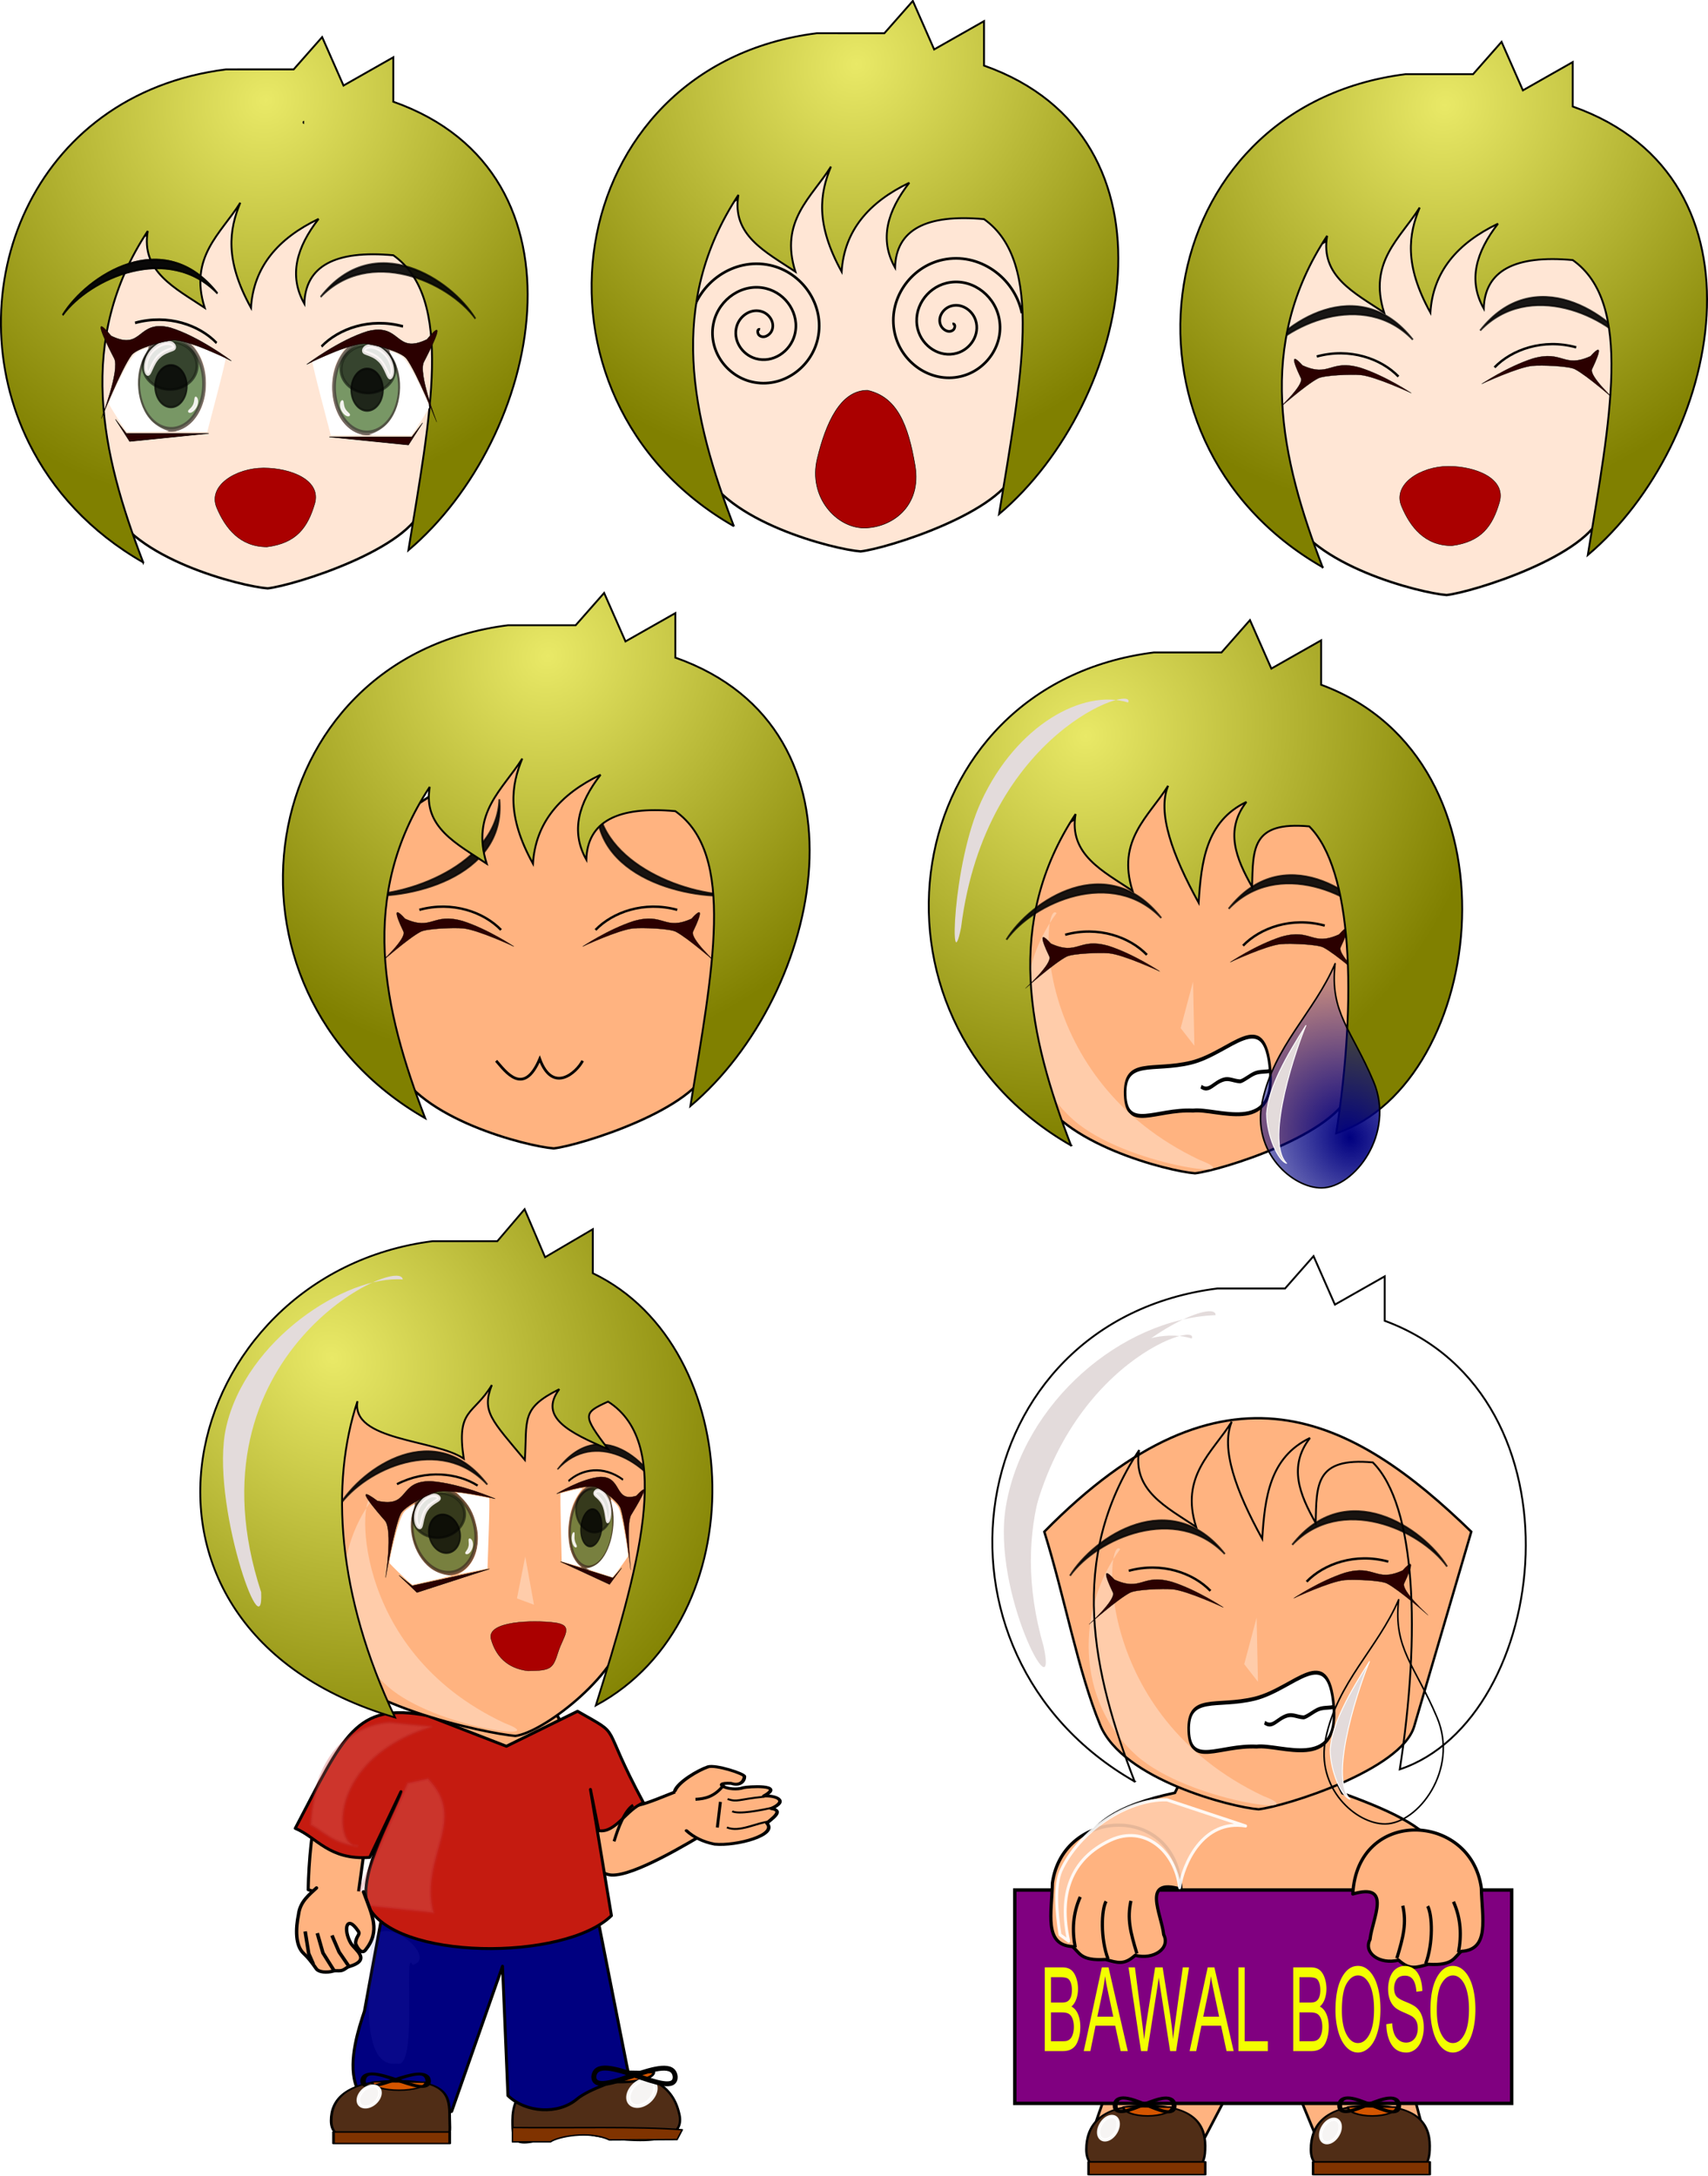
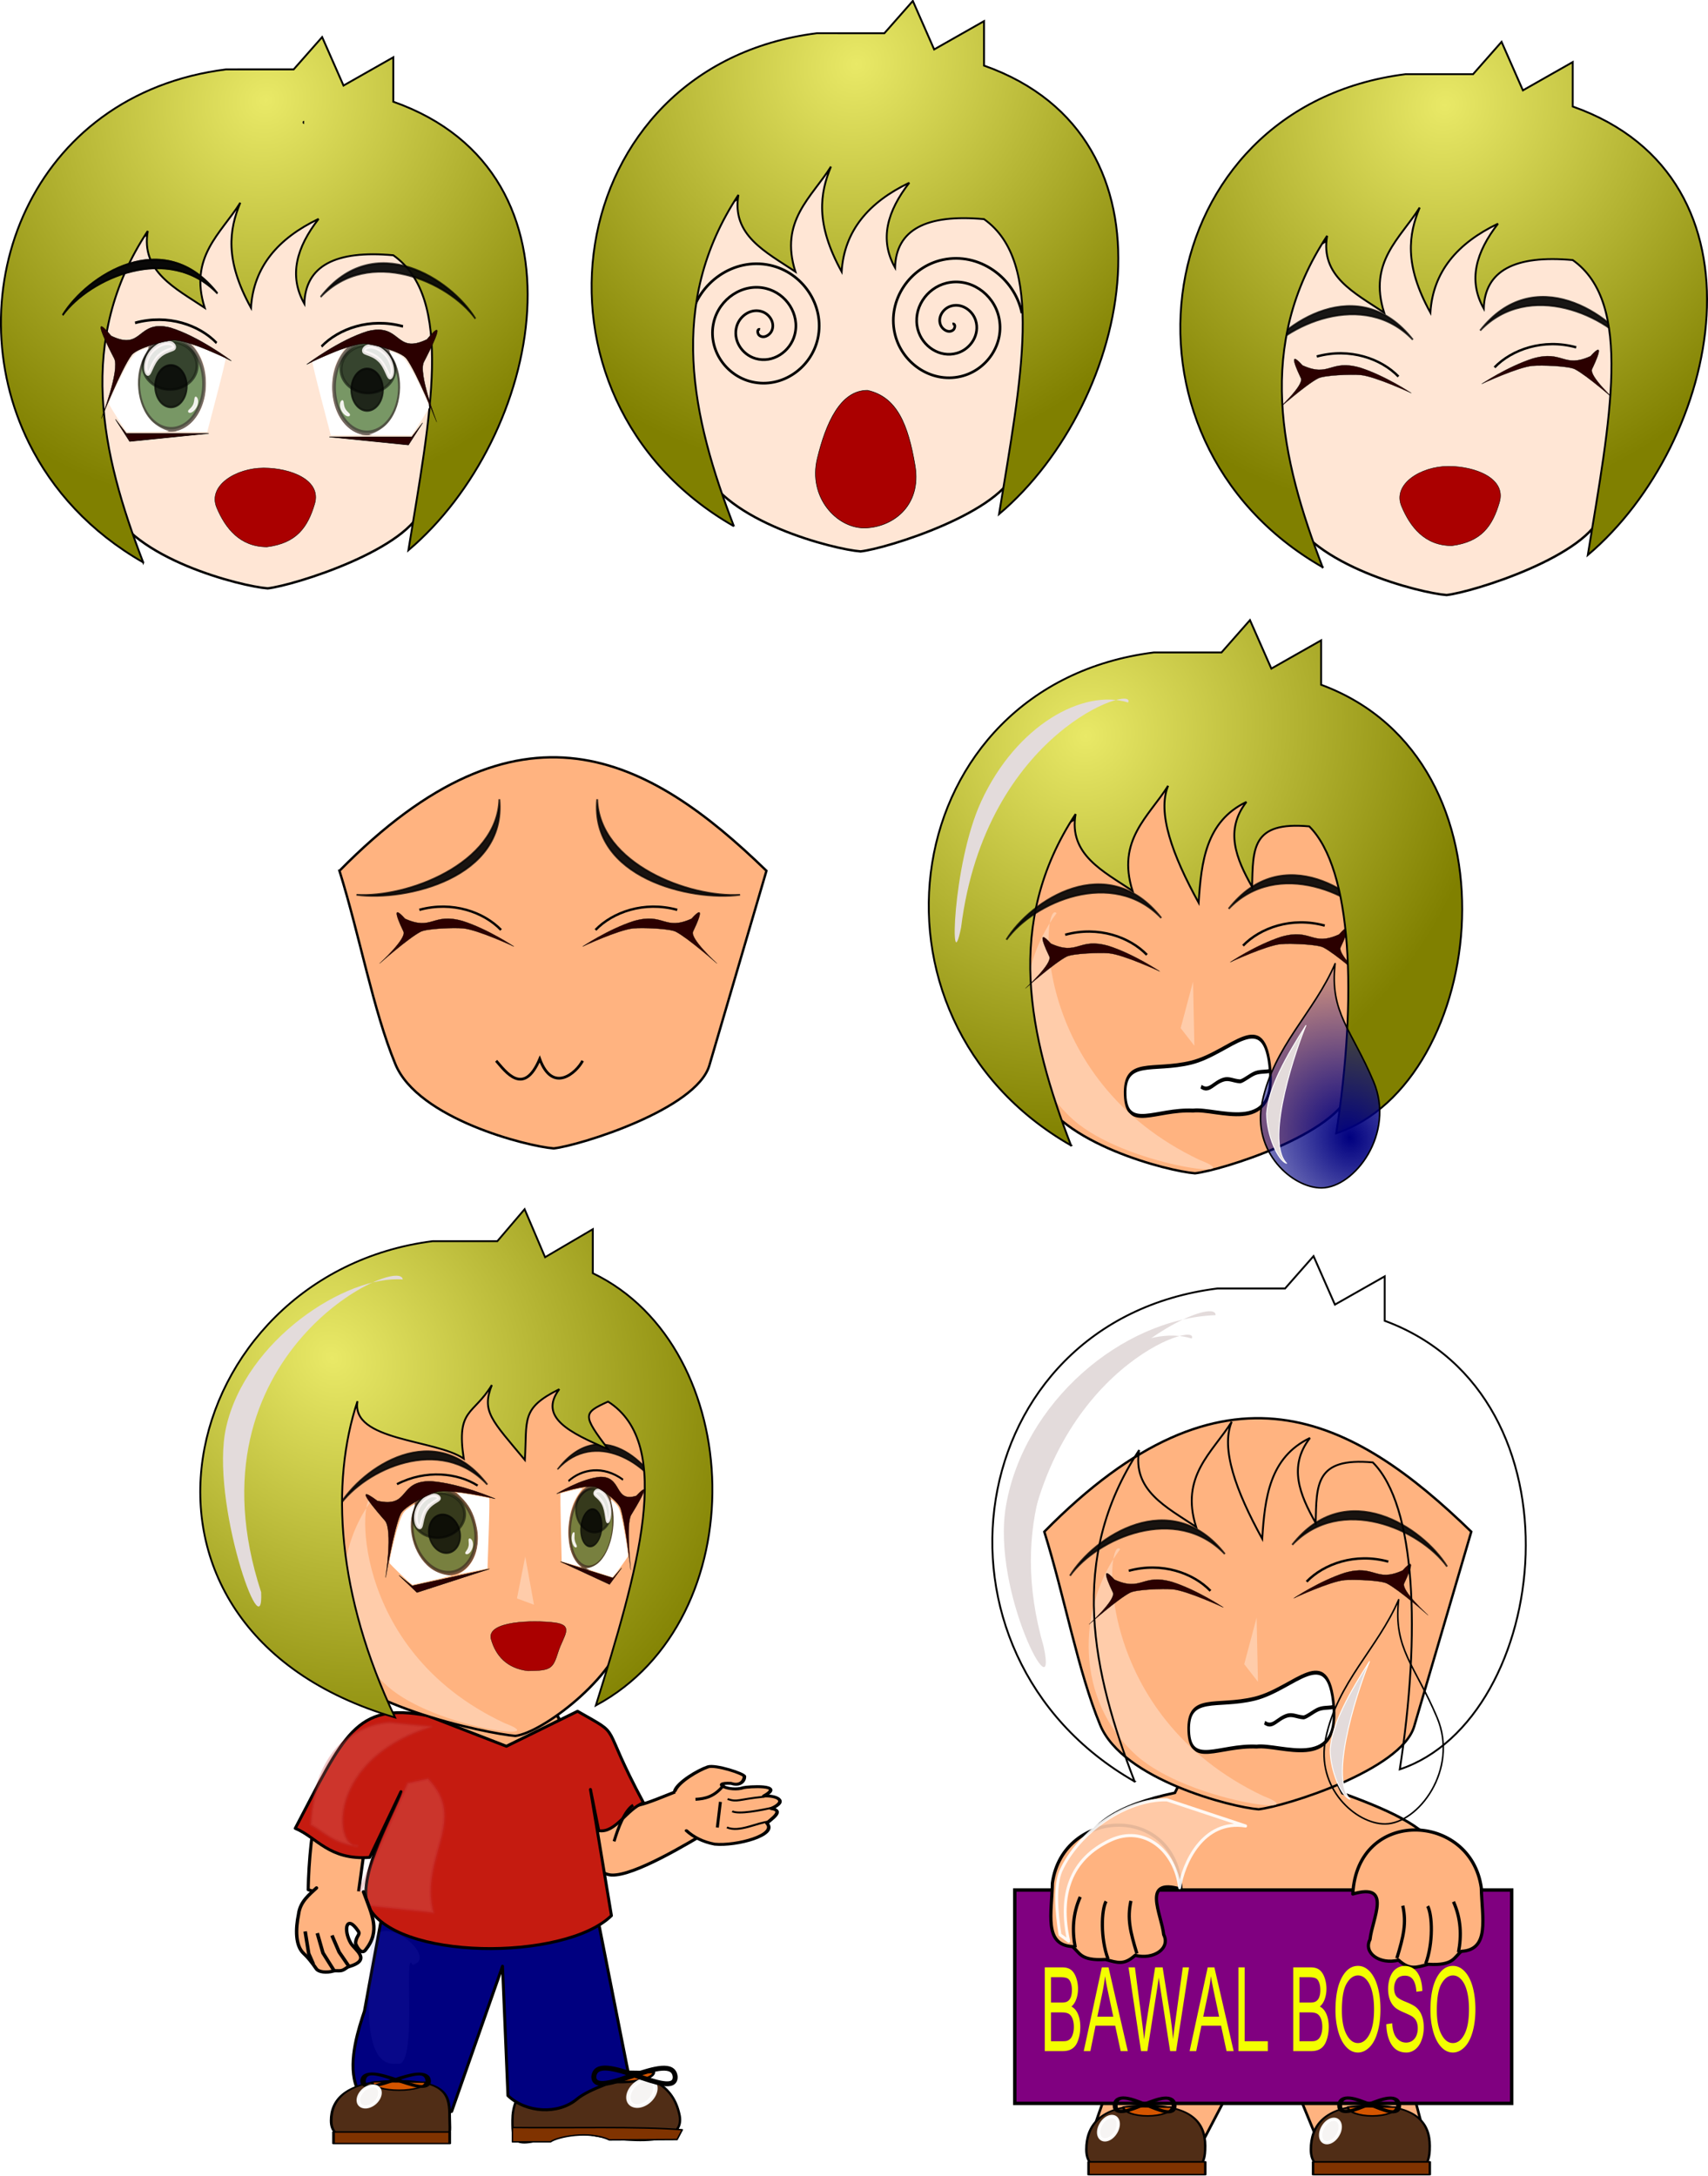
<svg xmlns="http://www.w3.org/2000/svg" xmlns:xlink="http://www.w3.org/1999/xlink" viewBox="0 0 532.51 678.2" version="1.0">
  <defs>
    <filter id="m">
      <feGaussianBlur stdDeviation=".875" />
    </filter>
    <filter id="d">
      <feGaussianBlur stdDeviation=".48" />
    </filter>
    <filter id="h">
      <feGaussianBlur stdDeviation="2.256" />
    </filter>
    <filter id="l">
      <feGaussianBlur stdDeviation="1.66" />
    </filter>
    <filter id="i">
      <feGaussianBlur stdDeviation="2.145" />
    </filter>
    <filter id="k" height="1.135" width="1.631" y="-.068" x="-.315">
      <feGaussianBlur stdDeviation=".563" />
    </filter>
    <filter id="o">
      <feGaussianBlur stdDeviation=".755" />
    </filter>
    <filter id="s">
      <feGaussianBlur stdDeviation="1.59" />
    </filter>
    <filter id="p">
      <feGaussianBlur stdDeviation="1.204" />
    </filter>
    <filter id="q" height="1.246" width="1.585" y="-.123" x="-.292">
      <feGaussianBlur stdDeviation="1.462" />
    </filter>
    <radialGradient id="e" xlink:href="#a" gradientUnits="userSpaceOnUse" cy="101.05" cx="96.547" gradientTransform="matrix(-1.19 1.114 -1.046 -1.117 511.5 45.895)" r="80.486" />
    <radialGradient id="c" xlink:href="#a" gradientUnits="userSpaceOnUse" cy="101.05" cx="96.547" gradientTransform="matrix(-1.19 1.114 -1.046 -1.117 419.94 86.379)" r="80.486" />
    <radialGradient id="f" xlink:href="#a" gradientUnits="userSpaceOnUse" cy="101.05" cx="96.547" gradientTransform="matrix(-1.19 1.114 -1.046 -1.117 798.8 85.396)" r="80.486" />
    <radialGradient id="r" xlink:href="#a" gradientUnits="userSpaceOnUse" cy="111.12" cx="128.37" gradientTransform="matrix(-.948 1.463 -1.554 -1.143 397.93 426.43)" r="80.486" />
    <radialGradient id="g" xlink:href="#a" gradientUnits="userSpaceOnUse" cy="101.05" cx="96.547" gradientTransform="matrix(-1.19 1.114 -1.046 -1.117 309.62 207.59)" r="80.486" />
    <radialGradient id="j" xlink:href="#a" gradientUnits="userSpaceOnUse" cy="108.21" cx="118.47" gradientTransform="matrix(-1.19 1.114 -1.046 -1.117 502.3 213.59)" r="80.486" />
    <radialGradient id="n" xlink:href="#b" gradientUnits="userSpaceOnUse" cy="429.71" cx="208.45" gradientTransform="matrix(2.815 -1.169 1.337 3.22 -949.16 -696.14)" r="38.975" />
    <linearGradient id="a">
      <stop offset="0" stop-color="#e9e967" />
      <stop offset="1" stop-color="olive" />
    </linearGradient>
    <linearGradient id="b">
      <stop offset="0" stop-color="navy" />
      <stop offset="1" stop-color="navy" stop-opacity="0" />
    </linearGradient>
  </defs>
  <path d="M16.657 96.859c6.45 20.69 10.47 43.41 17.43 60.26 7.05 17.07 41.12 25.64 49.37 26.26 8.12-.89 44.52-12.18 48.53-25.86l17.8-60.66c-36.87-35.77-76.71-57.344-133.13 0z" fill-rule="evenodd" stroke="#000" stroke-width=".741" fill="#ffe6d5" />
  <path d="M83.247 170.459c-8.5 0-13.01-5.89-15.67-12.18-2.95-6.97 6.1-12.42 14.6-12.42 8.48 0 18.13 3.77 15.94 11.17-2.15 7.24-5.56 12.24-14.87 13.43z" stroke="#000" stroke-miterlimit=".1" stroke-width=".125" fill="#a00" />
  <path d="M161.14 225.06c-16.58-9.48-28.34-22.56-35.57-37.12-23.21-46.75.33-108.84 61.4-116.53l21.08-.002 8.88-10.075 6.66 15.113 15.53-8.816v13.853c63.59 22.417 46.14 104.8 4.7 139.8 6.9-42.31 14.28-78.51-4.7-91.94-18.08-1.65-27.41 3.33-27.74 15.11-4.98-8.81-2.39-17.63 4.44-26.44-12.63 6.05-20.28 14.94-21.08 27.7-8.27-14.97-6.78-24.41-3.33-32.74-6.02 9.6-16.11 16.89-11.1 32.74-9.18-6.12-19.95-11.34-17.75-23.93-22.42 34.01-14.51 69.27-1.42 103.28z" fill-rule="evenodd" stroke="#000" stroke-width=".585" fill="url(#c)" transform="translate(-116.493 -49.781)" />
  <path d="M327.29 695.78a84.853 91.924 0 11-169.71 0 84.853 91.924 0 11169.71 0z" opacity=".742" filter="url(#d)" stroke="#000" stroke-width="9.5" fill="#0a550a" transform="matrix(.121 0 0 .155 24.02 11.734)" />
  <path d="M327.29 695.78a84.853 91.924 0 11-169.71 0 84.853 91.924 0 11169.71 0z" transform="matrix(.099 0 0 .081 29.032 57.604)" opacity=".742" filter="url(#d)" stroke="#000" stroke-width="9.5" />
  <path d="M327.29 695.78a84.853 91.924 0 11-169.71 0 84.853 91.924 0 11169.71 0z" transform="matrix(.058 0 0 .071 39.241 70.96)" opacity=".863" filter="url(#d)" stroke="#000" stroke-width="9.5" />
  <path d="M212.54 639.61c-21.31 14.63-25.13 43.44-32.55 34.54-7.41-8.9-2.7-33.48 18.61-48.12 21.31-14.63 43.45-15.57 50.87-6.67 7.41 8.9-15.61 5.61-36.93 20.25z" opacity=".863" stroke="#fff9f9" stroke-width="8.676" fill="#fff" transform="matrix(.121 0 0 .155 24.02 11.734)" />
  <path d="M299.39 740.08c5.89-8.14 3.13-18.3 7.22-16.48s5.91 10.71.01 18.85c-5.89 8.14-14.09 11.86-18.18 10.04-4.09-1.81 5.06-4.26 10.95-12.41z" opacity=".863" stroke="#fff9f9" stroke-width="3.333" fill="#fff" transform="matrix(.121 0 0 .155 24.02 11.734)" />
  <path d="M397.48 649.86s-109.94-43.08-149.38-41.34c-25.14 1.11-94.04 15.83-107.41 29.58-26.18 26.92-78.016 127.74-78.016 127.74s48.386-97.87 33.035-120.9c-11.71-17.57-66.766-100.86-7.817-45.17 83.208 31.32 65.048-33.67 152.64-16.5 73.43 17.45 156.95 66.59 156.95 66.59z" fill-rule="evenodd" stroke="#000" stroke-width=".796" fill="#2b0000" transform="matrix(.121 0 0 .155 24.02 11.734)" />
  <path d="M339.4 795.78H126.91l-27.9-28.27 36.49 44.42 203.9-16.15z" fill-rule="evenodd" stroke="#000" stroke-width="1.03" fill="#2b0000" transform="matrix(.121 0 0 .155 24.02 11.734)" />
  <g fill-rule="evenodd" fill="#fff">
    <path d="M38.789 133.58c-.7-.902-4.369-6.708-4.82-7.626-.182-.375 1.06-3.245 3.55-8.209 2.154-4.292 3.935-7.05 5.012-7.768 1.067-.709 3.64-1.779 3.803-1.582.058.071-.348.86-.903 1.756-3.894 6.27-2.975 16.286 1.941 21.161 1.326 1.313 3.491 2.575 5.07 2.95.738.176-1.252.278-5.874.3l-6.991.036-.788-1.017zM54.86 134.386c3.406-.73 6.462-3.563 8.008-7.426 1.023-2.559 1.383-4.516 1.383-7.529 0-4.106-.758-6.863-2.787-10.141l-1.022-1.654.82.228c1.101.302 8.857 3.612 9.086 3.877.1.114-1.15 5.304-2.776 11.534l-2.957 11.326-5.184-.042c-2.851-.023-4.909-.102-4.572-.173z" />
  </g>
  <path d="M149.5 573.55c85.43-18.29 166.16 4.7 210.11 40.41" stroke="#000" stroke-width="5.4" fill="none" transform="matrix(.121 0 0 .155 24.02 11.734)" />
  <path d="M96.72 850.37c14.3-17.21 60.15-39.66 92.12-9.54-29.01-22.27-75.9-6.92-92.12 9.54z" opacity=".93" stroke-opacity=".818" stroke="#000" stroke-width=".909" fill="#080808" transform="matrix(.524 0 0 .709 -31.147 -504.701)" />
  <path d="M96.72 850.37c14.3-17.21 60.15-39.66 92.12-9.54-29.01-22.27-75.9-6.92-92.12 9.54z" opacity=".93" stroke-opacity=".818" stroke="#000" stroke-width=".909" fill="#080808" transform="matrix(.524 0 0 .709 -31.147 -504.701)" />
  <g>
    <path d="M327.29 695.78a84.853 91.924 0 11-169.71 0 84.853 91.924 0 11169.71 0z" opacity=".742" filter="url(#d)" stroke="#000" stroke-width="9.5" fill="#0a550a" transform="matrix(-.121 0 0 .155 143.74 12.834)" />
    <path d="M327.29 695.78a84.853 91.924 0 11-169.71 0 84.853 91.924 0 11169.71 0z" transform="matrix(-.099 0 0 .081 138.728 58.704)" opacity=".742" filter="url(#d)" stroke="#000" stroke-width="9.5" />
    <path d="M327.29 695.78a84.853 91.924 0 11-169.71 0 84.853 91.924 0 11169.71 0z" transform="matrix(-.058 0 0 .071 128.519 72.06)" opacity=".863" filter="url(#d)" stroke="#000" stroke-width="9.5" />
    <path d="M212.54 639.61c-21.31 14.63-25.13 43.44-32.55 34.54-7.41-8.9-2.7-33.48 18.61-48.12 21.31-14.63 43.45-15.57 50.87-6.67 7.41 8.9-15.61 5.61-36.93 20.25z" opacity=".863" stroke="#fff9f9" stroke-width="8.676" fill="#fff" transform="matrix(-.121 0 0 .155 143.74 12.834)" />
    <path d="M299.39 740.08c5.89-8.14 3.13-18.3 7.22-16.48s5.91 10.71.01 18.85c-5.89 8.14-14.09 11.86-18.18 10.04-4.09-1.81 5.06-4.26 10.95-12.41z" opacity=".863" stroke="#fff9f9" stroke-width="3.333" fill="#fff" transform="matrix(-.121 0 0 .155 143.74 12.834)" />
    <path d="M397.48 649.86s-109.94-43.08-149.38-41.34c-25.14 1.11-94.04 15.83-107.41 29.58-26.18 26.92-78.016 127.74-78.016 127.74s48.386-97.87 33.035-120.9c-11.71-17.57-66.766-100.86-7.817-45.17 83.208 31.32 65.048-33.67 152.64-16.5 73.43 17.45 156.95 66.59 156.95 66.59z" fill-rule="evenodd" stroke="#000" stroke-width=".796" fill="#2b0000" transform="matrix(-.121 0 0 .155 143.74 12.834)" />
    <path d="M339.4 795.78H126.91l-27.9-28.27 36.49 44.42 203.9-16.15z" fill-rule="evenodd" stroke="#000" stroke-width="1.03" fill="#2b0000" transform="matrix(-.121 0 0 .155 143.74 12.834)" />
    <g fill-rule="evenodd" fill="#fff">
      <path d="M128.971 134.68c.7-.902 4.369-6.708 4.82-7.626.182-.375-1.06-3.245-3.55-8.209-2.154-4.292-3.935-7.05-5.012-7.768-1.067-.709-3.64-1.779-3.803-1.582-.058.071.348.86.903 1.756 3.894 6.27 2.975 16.286-1.941 21.161-1.326 1.313-3.491 2.575-5.07 2.95-.738.176 1.252.278 5.874.3l6.991.036.788-1.017zM112.9 135.486c-3.406-.73-6.462-3.563-8.008-7.426-1.023-2.559-1.383-4.516-1.383-7.529 0-4.106.758-6.863 2.787-10.141l1.022-1.654-.82.228c-1.101.302-8.857 3.612-9.086 3.877-.1.114 1.15 5.304 2.776 11.534l2.957 11.326 5.184-.042c2.851-.023 4.909-.102 4.572-.173z" />
    </g>
    <path d="M149.5 573.55c85.43-18.29 166.16 4.7 210.11 40.41" stroke="#000" stroke-width="5.4" fill="none" transform="matrix(-.121 0 0 .155 143.74 12.834)" />
    <path d="M96.72 850.37c14.3-17.21 60.15-39.66 92.12-9.54-29.01-22.27-75.9-6.92-92.12 9.54z" opacity=".93" stroke-opacity=".818" stroke="#000" stroke-width=".909" fill="#080808" transform="matrix(-.524 0 0 .709 198.907 -503.601)" />
  </g>
  <path d="M94.827 38.146c-.95 0-.95 0 0 0z" stroke="#000" fill="none" />
  <g>
    <g stroke="#000">
      <path d="M201.509 85.333c6.45 20.69 10.47 43.42 17.43 60.26 7.05 17.07 41.12 25.64 49.37 26.27 8.12-.89 44.52-12.18 48.53-25.86l17.8-60.67c-36.87-35.76-76.71-57.338-133.13 0z" fill-rule="evenodd" stroke-width=".741" fill="#ffe6d5" />
      <path d="M161.62 553.35c1.32-.21.93 1.67.34 2.19-1.59 1.39-3.91.09-4.71-1.52-1.44-2.88.57-6.18 3.36-7.24 4.11-1.55 8.49 1.24 9.77 5.22 1.7 5.31-1.9 10.81-7.07 12.29-6.51 1.87-13.14-2.56-14.82-8.92-2.03-7.71 3.22-15.47 10.78-17.34 8.9-2.21 17.8 3.88 19.86 12.62 2.39 10.1-4.54 20.14-14.48 22.39-11.28 2.57-22.47-5.2-24.91-16.33-2.74-12.48 5.86-24.81 18.18-27.44 13.68-2.92 27.15 6.53 29.97 20.04" transform="matrix(.824 0 0 .831 163.789 -358.857)" fill="none" />
      <path d="M161.62 553.35c1.32-.21.93 1.67.34 2.19-1.59 1.39-3.91.09-4.71-1.52-1.44-2.88.57-6.18 3.36-7.24 4.11-1.55 8.49 1.24 9.77 5.22 1.7 5.31-1.9 10.81-7.07 12.29-6.51 1.87-13.14-2.56-14.82-8.92-2.03-7.71 3.22-15.47 10.78-17.34 8.9-2.21 17.8 3.88 19.86 12.62 2.39 10.1-4.54 20.14-14.48 22.39-11.28 2.57-22.47-5.2-24.91-16.33-2.74-12.48 5.86-24.81 18.18-27.44 13.68-2.92 27.15 6.53 29.97 20.04" transform="matrix(-.824 0 0 .831 370.129 -357.177)" fill="none" />
      <path d="M270.449 121.653c-8.48 0-12.98 10.27-15.64 21.24-2.94 12.14 6.09 21.66 14.57 21.66 8.47 0 18.1-6.58 15.91-19.48-2.14-12.62-5.54-21.35-14.84-23.42z" stroke-miterlimit=".1" stroke-width=".165" fill="#a00" />
      <path d="M252.7 184.57c-69.81-39.91-54.27-143.56 25.82-153.65l21.09.004 8.88-10.075 6.65 15.113 15.54-8.816V41c63.58 22.418 46.13 104.8 4.69 139.8 6.91-42.31 14.28-78.51-4.69-91.942-18.09-1.649-27.41 3.328-27.74 15.112-4.99-8.815-2.39-17.631 4.44-26.447-12.64 6.055-20.28 14.939-21.09 27.707-8.26-14.974-6.78-24.416-3.33-32.745-6.01 9.6-16.11 16.887-11.09 32.745-9.18-6.127-19.96-11.346-17.76-23.929-22.42 34.009-14.51 69.269-1.41 103.27z" fill-rule="evenodd" stroke-width=".585" fill="url(#e)" transform="translate(-23.891 -20.557)" />
    </g>
  </g>
  <g stroke="#000">
    <path d="M384.196 98.937c6.45 20.68 10.47 43.41 17.43 60.25 7.05 17.07 41.12 25.64 49.38 26.27 8.12-.89 44.51-12.18 48.52-25.86l17.8-60.66c-36.87-35.77-76.71-57.347-133.13 0z" fill-rule="evenodd" stroke-width=".741" fill="#ffe6d5" />
    <path d="M452.636 170.087c-8.5 0-13-5.93-15.66-12.26-2.95-7.01 6.09-12.5 14.59-12.5 8.47 0 18.12 3.8 15.93 11.24-2.14 7.29-5.55 12.32-14.86 13.52z" stroke-miterlimit=".1" stroke-width=".126" fill="#a00" />
    <path d="M440.034 122.533s-11.29-5.25-15.87-5.66c-2.91-.25-11.26.05-13.21 1.05-3.82 1.95-12.83 9.91-12.83 9.91s8.53-7.76 7.47-9.96c-.81-1.68-4.58-9.63.48-4 8.58 3.87 8.48-1.99 17.99.72 7.89 2.53 15.97 7.94 15.97 7.94z" fill-rule="evenodd" stroke-width=".081" fill="#2b0000" />
    <path d="M392.214 112.643c7.49-12.21 31.52-28.138 48.27-6.77-15.2-15.797-39.77-4.91-48.27 6.77z" opacity=".93" stroke-opacity=".818" stroke-width=".554" fill="#080808" />
    <path d="M410.534 111.113c10.35-2.84 20.14.72 25.47 6.25" stroke-width=".74" fill="none" />
    <g>
      <path d="M461.926 119.676s11.29-5.25 15.87-5.66c2.91-.25 11.26.05 13.21 1.05 3.82 1.95 12.83 9.91 12.83 9.91s-8.53-7.76-7.47-9.96c.81-1.68 4.58-9.63-.48-4-8.58 3.87-8.48-1.99-17.99.72-7.89 2.53-15.97 7.94-15.97 7.94z" fill-rule="evenodd" stroke-width=".081" fill="#2b0000" />
      <path d="M509.746 109.786c-7.49-12.21-31.52-28.138-48.27-6.77 15.2-15.797 39.77-4.91 48.27 6.77z" opacity=".93" stroke-opacity=".818" stroke-width=".554" fill="#080808" />
      <path d="M491.426 108.256c-10.35-2.84-20.14.72-25.47 6.25" stroke-width=".74" fill="none" />
    </g>
    <path d="M540 224.08c-69.8-39.92-54.27-143.57 25.83-153.65l21.08-.004 8.88-10.076 6.66 15.113 15.53-8.816v13.854c63.58 22.419 46.14 104.8 4.7 139.8 6.9-42.31 14.28-78.51-4.7-91.94-18.08-1.65-27.41 3.33-27.74 15.11-4.99-8.81-2.39-17.63 4.44-26.45-12.63 6.06-20.28 14.94-21.08 27.71-8.27-14.97-6.78-24.42-3.33-32.74-6.02 9.6-16.11 16.88-11.1 32.74-9.18-6.13-19.95-11.35-17.76-23.93-22.41 34.01-14.5 69.27-1.41 103.28z" fill-rule="evenodd" stroke-width=".585" fill="url(#f)" transform="translate(-127.644 -47.303)" />
  </g>
  <g stroke="#000">
    <path d="M105.835 271.406c6.447 20.68 10.472 43.41 17.43 60.26 7.05 17.06 41.122 25.64 49.373 26.26 8.12-.89 44.512-12.18 48.522-25.86l17.8-60.66c-36.86-35.77-76.708-57.35-133.12 0z" fill-rule="evenodd" stroke-width=".741" fill="#ffb380" />
    <path d="M181.638 295.006s11.292-5.26 15.862-5.66c2.91-.26 11.26.05 13.21 1.04 3.82 1.96 12.83 9.92 12.83 9.92s-8.52-7.76-7.47-9.96c.81-1.68 4.59-9.63-.47-4-8.59 3.87-8.48-1.99-18 .72-7.89 2.53-15.962 7.94-15.962 7.94z" fill-rule="evenodd" stroke-width=".081" fill="#2b0000" />
    <path d="M230.73 278.886c-15.27 2.08-46.86-5.21-44.54-29.78.59 20.14 28.84 30.83 44.54 29.78z" opacity=".93" stroke-opacity=".818" stroke-width=".559" fill="#080808" />
    <path d="M211.14 283.576c-10.36-2.83-20.15.73-25.48 6.26" stroke-width=".74" fill="none" />
    <path d="M160.237 295.006s-11.289-5.26-15.863-5.66c-2.914-.26-11.259.05-13.21 1.04-3.82 1.96-12.829 9.92-12.829 9.92s8.524-7.76 7.465-9.96c-.807-1.68-4.583-9.63.479-4 8.583 3.87 8.48-1.99 17.996.72 7.886 2.53 15.962 7.94 15.962 7.94z" fill-rule="evenodd" stroke-width=".081" fill="#2b0000" />
    <path d="M111.14 278.886c15.279 2.08 46.862-5.21 44.547-29.78-.595 20.14-28.846 30.83-44.547 29.78z" opacity=".93" stroke-opacity=".818" stroke-width=".559" fill="#080808" />
    <path d="M130.738 283.576c10.356-2.83 20.143.73 25.472 6.26" stroke-width=".74" fill="none" />
-     <path d="M50.823 346.27c-69.801-39.91-54.264-143.56 25.828-153.65h21.084l8.875-10.07 6.66 15.11 15.54-8.82v13.86c63.58 22.42 46.13 104.8 4.69 139.79 6.91-42.3 14.28-78.5-4.69-91.93-18.09-1.65-27.42 3.32-27.75 15.11-4.982-8.82-2.386-17.63 4.44-26.45-12.631 6.06-20.278 14.94-21.081 27.71-8.264-14.98-6.778-24.42-3.329-32.75-6.017 9.6-16.109 16.89-11.097 32.75-9.177-6.13-19.954-11.35-17.755-23.93-22.416 34-14.508 69.27-1.415 103.27z" fill-rule="evenodd" stroke-width=".585" fill="url(#g)" transform="translate(81.74 2.256)" />
    <path d="M154.687 330.616c2.894 3.31 8.528 11.37 13.59-.56 4.032 10.99 11.507 4.2 13.374.56" stroke-width=".85" fill="none" />
  </g>
  <g>
    <path d="M305.77 279.164c6.44 20.68 10.47 43.41 17.42 60.25 7.06 17.07 41.13 25.64 49.38 26.27 8.12-.89 44.51-12.18 48.52-25.86l17.8-60.66c-36.86-35.77-76.71-57.35-133.12 0z" fill-rule="evenodd" stroke="#000" stroke-width=".741" fill="#ffb380" />
    <g stroke="#000">
      <path d="M383.52 299.904s11.29-5.25 15.87-5.66c2.91-.25 11.26.05 13.21 1.05 3.82 1.95 12.83 9.91 12.83 9.91s-8.53-7.76-7.47-9.96c.81-1.68 4.58-9.63-.48-4-8.58 3.87-8.48-1.99-17.99.72-7.89 2.53-15.97 7.94-15.97 7.94z" fill-rule="evenodd" stroke-width=".081" fill="#2b0000" />
      <path d="M431.34 290.014c-7.49-12.21-31.52-28.138-48.27-6.77 15.2-15.797 39.77-4.91 48.27 6.77z" opacity=".93" stroke-opacity=".818" stroke-width=".554" fill="#080808" />
      <path d="M413.02 288.484c-10.35-2.84-20.14.72-25.47 6.25" stroke-width=".74" fill="none" />
    </g>
    <g stroke="#000" stroke-width="3.87">
      <path d="M317.5 375.22c-55.5-1.74-98.5 20.55-100.36-15.36-1.9-36.77 40.45-22.48 97.5-31.78 59.14-9.64 108.93-56.6 116.79 7.73s-78.83 36.72-113.93 39.41z" fill="#fff" transform="matrix(.211 0 0 .317 304.98 227.194)" />
      <path d="M431.43 335.93c-4.31 1.56-13.84.45-21.9 2.43-7.58 1.86-18.69 8.28-23.01 8.11-9.03-.37-15.77-3.28-23.62-1.76-15.36 2.97-21.71 12.95-33.61 6.94" fill="none" transform="matrix(.211 0 0 .317 304.98 227.194)" />
    </g>
    <path d="M215.15 310.26c4.64 21.76-16.35-17.08-11.76-43.87 5.52-32.17 36.01-58.32 65.36-59.46.35-8.51-75.56 27.71-53.6 103.33z" filter="url(#h)" fill="#e3dbdb" transform="translate(90.42 4.734)" />
    <path d="M283.62 356.81c17.2 6.58-23.29 1.79-39.42-12.54-19.37-17.21-18.8-46.18-5.2-64.4-4.52-4.65-8.93 51.54 44.62 76.94z" filter="url(#i)" fill="#fca" transform="translate(90.42 4.734)" />
    <path d="M243.5 352.27c-69.8-39.92-54.26-143.57 25.83-153.65h21.08l8.88-10.08 6.66 15.11 15.53-8.81v13.85c63.91 23.57 51.67 124.15 4.7 139.8 6.54-42.31 5.07-82.23-8.41-95.66-18.09-1.65-17.5 7.05-17.83 18.83-4.99-8.81-8.59-17.63-1.76-26.45-12.63 6.06-14.08 18.66-14.89 31.43-8.26-14.98-12.97-28.14-9.52-36.46-6.02 9.6-16.11 16.88-11.1 32.74-9.18-6.13-19.95-11.34-17.75-23.93-22.42 34.01-14.51 69.27-1.42 103.28z" fill-rule="evenodd" stroke="#000" stroke-width=".585" fill="url(#j)" transform="translate(90.42 4.734)" />
    <g stroke="#000">
      <path d="M361.6 302.764s-11.29-5.25-15.87-5.66c-2.91-.25-11.26.05-13.21 1.05-3.82 1.95-12.83 9.91-12.83 9.91s8.53-7.76 7.47-9.96c-.81-1.68-4.58-9.63.48-4 8.58 3.87 8.48-1.99 17.99.72 7.89 2.53 15.97 7.94 15.97 7.94z" fill-rule="evenodd" stroke-width=".081" fill="#2b0000" />
      <path d="M313.78 292.874c7.49-12.21 31.52-28.138 48.27-6.77-15.2-15.797-39.77-4.91-48.27 6.77z" opacity=".93" stroke-opacity=".818" stroke-width=".554" fill="#080808" />
      <path d="M332.1 291.344c10.35-2.84 20.14.72 25.47 6.25" stroke-width=".74" fill="none" />
    </g>
    <path d="M281.54 301.21l.42 20-4.28-5.5 3.86-14.5z" filter="url(#k)" fill="#fca" transform="translate(90.42 4.734)" />
    <path transform="matrix(.579 .126 -.276 .774 213.9 4.942)" d="M299.81 318.3c4.4 22.04-15.75-22.59-12.41-48.77 4.02-31.44 30.89-50.47 55.8-48.9 1.26-7.82-66.15 22.36-43.39 97.67z" filter="url(#l)" fill="#e3dbdb" />
    <path transform="matrix(.483 0 0 .474 318.41 144.214)" d="M227.35 406.85c14.19 34.21-12.16 69.79-33.45 70-18.81.19-45.15-23.54-38.41-56.37 7.61-37.05 33.39-58.7 47.08-91.07-3.61 32.14 10.6 43.23 24.78 77.44z" stroke-linejoin="round" filter="url(#m)" stroke="#000" stroke-linecap="round" fill="url(#n)" />
    <path transform="matrix(.483 0 0 .474 318.41 144.214)" d="M158.37 427.93c0 14.14 7.26 31.06 12.85 32.74-14.66-15.16 7.41-78.71 12.5-90.61-12.3 19.53-24.17 40.66-25.35 57.87z" stroke-linejoin="round" filter="url(#o)" stroke="#fff" stroke-linecap="round" stroke-width=".588" fill="#e3dbdb" />
  </g>
  <g>
    <path d="M121.427 634.676c2.552-18.74-1.029-37.48 3.076-56.22l-8.567-18.95-4.733 34.32-15.123-4.86c.373-17.86 3.67-41.58 14.587-48.57l16.803 2.75 25.8-44.25 21.91 38.35 14.56 7.56c3.56 2.22-4.66 9.15 4.42 17.12 3.2 2.81 9.65-1.08 23-6l4.05 14.62c-7.06 4.19-23.54 14.17-30.5 13.86-3.03-.14-6.29-3.11-7.67-4.16-33.32-25.23-11.94-6.17-8.9 10.85-4.56-7.31 4.39-29.21 5.77-33.84 2.26-7.56 11.38-11.46 8.7-7.16l-14.72 79.53-20.08-39.67-32.383 44.72z" stroke-linejoin="round" stroke="#000" stroke-linecap="round" stroke-width=".961" fill="#ffb380" />
    <path d="M211.78 658.836c2.86 11.67-20.33 8.38-34.23 5.01-17.74 6.54-17.78 4.33-17.78-3.01 0-8.19 5.17-15.64 23.41-15.64s26.37 3.86 28.6 13.64z" stroke="#000" stroke-width=".736" fill="#502d16" />
    <path d="M159.76 663.096c17.68.23 39.34-.42 52.96.71l-1.62 3.04-21.12.11c-6.25-3.02-16.24-.96-18.33.6l-11.89.01v-4.47z" stroke-linejoin="round" stroke="#000" stroke-linecap="round" stroke-width=".455" fill="#803300" />
    <path d="M203.89 645.816c0 1.73-4.68 3.13-10.44 3.13s-10.43-1.4-10.43-3.13c1.51-.42 17.65.05 20.87 0z" stroke-linejoin="round" stroke="#000" stroke-linecap="round" stroke-width=".768" fill="#d45500" />
    <path d="M289.11 459.68a2.628 3.942 0 11-5.26 0 2.628 3.942 0 115.26 0z" transform="matrix(1.173 .6 -.727 .968 198.28 35.426)" opacity=".947" stroke-linejoin="round" stroke="#fff" stroke-linecap="round" fill="#fff" />
    <path d="M122.782 576.896l61.198 9.01 12.05 60.91c-2.47 1.36-12.09 3.99-16.24 7.48-5.7 4.78-15.76 4.28-21.43-1.14l-1.69-40.34-15.85 45.26c-40.262 7.85-30.724-20.61-27.201-31.27l9.163-49.91z" stroke-linejoin="round" stroke="#000" stroke-linecap="round" stroke-width=".916" fill="navy" />
    <path d="M185.13 647.306c.76-9.06 25.47 7.92 25.38 0-.78-8.88-25.1 7.61-25.38 0z" stroke="#000" stroke-width="1.537" fill="none" />
    <g stroke="#000">
      <path d="M555.2 385.03c0 14.59 2.3 17.14-16.63 17.14-18.92 0-27.14-.41-27.14-15s5.36-27.85 24.28-27.85c18.93 0 19.49 11.12 19.49 25.71z" fill="#502d16" transform="matrix(.844 0 0 .447 -328.402 487.886)" />
      <path stroke-linejoin="round" stroke-linecap="round" fill="#803300" d="M512.32 395.08h42.906v8.053H512.32z" transform="matrix(.844 0 0 .447 -328.402 487.886)" />
      <path d="M546.39 360.39c0 3.08-4.44 5.57-9.91 5.57s-9.91-2.49-9.91-5.57c1.43-.75 16.77.08 19.82 0z" stroke-linejoin="round" stroke-linecap="round" fill="#d45500" transform="matrix(.844 0 0 .447 -328.402 487.886)" />
      <path d="M523.19 359.49c.72-16.16 24.2 14.11 24.1 0-.73-15.84-23.83 13.57-24.1 0z" stroke-width="2" fill="none" transform="matrix(.844 0 0 .447 -328.402 487.886)" />
    </g>
    <path d="M289.11 459.68a2.628 3.942 0 11-5.26 0 2.628 3.942 0 115.26 0z" transform="matrix(.94 .478 -.583 .771 113.8 162.072)" opacity=".947" stroke-linejoin="round" stroke="#fff" stroke-linecap="round" fill="#fff" />
    <path d="M133.26 534.716l24.62 9.55 22.19-10.91c14.56 8.35 6.48 2.44 20.57 28.54-5.24 1.91-8.73 9.55-13.97 8.67l-2.58-12.84 6.54 39.33c-14.5 14.23-68.057 14.18-76.014-3.32-3.258-9.53 8.69-29.78 10.39-35.31l-9.753 20.48c-12.718.94-16.475-6.3-23.201-9.05 15.208-28.86 18.611-39.45 41.208-35.14z" stroke-linejoin="round" stroke="#000" stroke-linecap="round" stroke-width=".916" fill="#c51b10" />
    <path transform="matrix(.745 .366 -.548 .498 243.37 214.426)" d="M306.86 635.42c-8.28 8.89-28.28-22.22-40.71-40.17-14.43-20.85 21.22-11.73 15.44-3.05-8.8-6.49 33.13 41.59 25.27 43.22z" opacity=".332" filter="url(#i)" fill="#474ad8" />
    <path d="M114.77 604.68h14.02c-33.889 14.88-28.27 44.63-20.58 43.29-8.08-.07-11.465-3.62-16.22-5.62-1.111-16.96 5.364-34.57 22.78-37.67z" transform="matrix(.919 .094 -.096 .903 74.058 -19.954)" opacity=".511" stroke-linejoin="round" filter="url(#p)" stroke="#c03434" stroke-linecap="round" fill="#e2807a" />
    <path transform="matrix(1.515 .228 -.231 1.5 -58.056 -418.474)" d="M216.23 616.63l3.94-1.53c9.49 7.17.67 16.04 5.25 27.03l-16.26.73 7.07-26.23z" opacity=".421" stroke-linejoin="round" filter="url(#q)" stroke="#c0343d" stroke-linecap="round" stroke-width=".671" fill="#e9afaf" />
    <path d="M86.226 526.61c7.112 23.93 4.718 40.18 12.394 59.67 7.78 19.74 57.67 29.99 66.77 30.71 8.96-1.03 33.75-19.88 37.13-35.97l11.44-54.41c-30.38-63.43-65.49-66.32-127.73 0z" fill-rule="evenodd" stroke="#000" stroke-width=".837" fill="#ffb380" transform="matrix(.924 0 0 .908 7.846 -19.184)" />
    <path d="M161.84 612.63c17.21 6.58-23.29 1.79-39.41-12.54-19.37-17.21-18.8-46.18-5.21-64.4-4.51-4.65-8.93 51.54 44.62 76.94z" filter="url(#i)" fill="#fca" transform="matrix(.924 0 0 .908 7.846 -19.184)" />
    <path d="M327.29 695.78a84.853 91.924 0 11-169.71 0 84.853 91.924 0 11169.71 0z" transform="matrix(.113 -.025 .033 .14 88.044 385.904)" opacity=".742" filter="url(#d)" stroke="#000" stroke-width="9.5" fill="#0a550a" />
    <path d="M327.29 695.78a84.853 91.924 0 11-169.71 0 84.853 91.924 0 11169.71 0z" transform="matrix(.093 -.02 .017 .073 102.441 426.41)" opacity=".742" filter="url(#d)" stroke="#000" stroke-width="9.5" />
    <path d="M327.29 695.78a84.853 91.924 0 11-169.71 0 84.853 91.924 0 11169.71 0z" transform="matrix(.055 -.012 .015 .064 114.812 436.412)" opacity=".863" filter="url(#d)" stroke="#000" stroke-width="9.5" />
    <path d="M-284.92 81.882c-2.58 2.266-3.05 6.725-3.94 5.347-.9-1.378-.33-5.183 2.25-7.448 2.58-2.266 5.27-2.411 6.17-1.033s-1.89.868-4.48 3.134z" opacity=".863" stroke="#fff9f9" stroke-width="1.189" fill="#fff" transform="matrix(.935 -.205 .212 .905 382.122 337.76)" />
    <path d="M-274.39 97.438c.71-1.26.38-2.834.88-2.552.49.281.71 1.658 0 2.919-.72 1.26-1.71 1.836-2.21 1.555-.49-.282.62-.661 1.33-1.922z" opacity=".863" stroke="#fff9f9" stroke-width=".457" fill="#fff" transform="matrix(.935 -.205 .212 .905 382.122 337.76)" />
    <path d="M-262.5 83.47s-13.33-6.671-18.11-6.401c-3.05.171-11.4 2.451-13.02 4.58-3.17 4.168-9.46 19.781-9.46 19.781s5.87-15.157 4.01-18.722c-1.42-2.721-8.1-15.617-.95-6.994 10.09 4.85 7.89-5.213 18.5-2.554 8.91 2.701 19.03 10.31 19.03 10.31z" fill-rule="evenodd" stroke="#000" stroke-width=".109" fill="#2b0000" transform="matrix(.935 -.205 .212 .905 382.122 337.76)" />
    <path d="M-269.54 106.06h-25.76l-3.38-4.38 4.42 6.88 24.72-2.5z" fill-rule="evenodd" stroke="#000" stroke-width=".141" fill="#2b0000" transform="matrix(.935 -.205 .212 .905 382.122 337.76)" />
    <g fill-rule="evenodd" fill="#fff">
      <path d="M127.632 493.206c-.846-.674-5.504-5.179-6.119-5.918-.25-.302.303-3.155 1.58-8.16 1.107-4.328 2.188-7.19 3.044-8.06.847-.862 3.027-2.358 3.22-2.213.07.053-.143.85-.473 1.775-2.313 6.476.665 15.356 6.292 18.763 1.517.918 3.808 1.616 5.363 1.632.728.009-1.111.51-5.427 1.476l-6.528 1.465-.952-.76zM142.825 490.642c3.03-1.358 5.288-4.55 5.916-8.365.415-2.527.338-4.373-.3-7.1-.868-3.719-2.16-6.06-4.75-8.612l-1.306-1.288.816.038c1.093.048 9.043 1.456 9.313 1.649.118.083.048 5.038-.155 11.013l-.368 10.86-4.855 1.025c-2.67.563-4.61.913-4.31.78z" />
    </g>
    <path d="M-292.56 71.655c10.36-2.833 20.14.727 25.47 6.256" stroke="#000" stroke-width=".74" fill="none" transform="matrix(.935 -.205 .212 .905 382.122 337.76)" />
    <g>
      <path d="M327.29 695.78a84.853 91.924 0 11-169.71 0 84.853 91.924 0 11169.71 0z" transform="matrix(-.077 -.024 -.022 .136 218.42 387.114)" opacity=".742" filter="url(#d)" stroke="#000" stroke-width="9.5" fill="#0a550a" />
      <path d="M327.29 695.78a84.853 91.924 0 11-169.71 0 84.853 91.924 0 11169.71 0z" transform="matrix(-.063 -.02 -.012 .071 208.67 426.278)" opacity=".742" filter="url(#d)" stroke="#000" stroke-width="9.5" />
      <path d="M327.29 695.78a84.853 91.924 0 11-169.71 0 84.853 91.924 0 11169.71 0z" transform="matrix(-.037 -.012 -.01 .062 200.295 435.948)" opacity=".863" filter="url(#d)" stroke="#000" stroke-width="9.5" />
      <path d="M-284.92 81.882c-2.58 2.266-3.05 6.725-3.94 5.347-.9-1.378-.33-5.183 2.25-7.448 2.58-2.266 5.27-2.411 6.17-1.033s-1.89.868-4.48 3.134z" opacity=".863" stroke="#fff9f9" stroke-width="1.189" fill="#fff" transform="matrix(-.633 -.198 -.143 .875 19.3 340.564)" />
      <path d="M-274.39 97.438c.71-1.26.38-2.834.88-2.552.49.281.71 1.658 0 2.919-.72 1.26-1.71 1.836-2.21 1.555-.49-.282.62-.661 1.33-1.922z" opacity=".863" stroke="#fff9f9" stroke-width=".457" fill="#fff" transform="matrix(-.633 -.198 -.143 .875 19.3 340.564)" />
      <path d="M-262.5 83.47s-13.33-6.671-18.11-6.401c-3.05.171-11.4 2.451-13.02 4.58-3.17 4.168-9.46 19.781-9.46 19.781s5.87-15.157 4.01-18.722c-1.42-2.721-8.1-15.617-.95-6.994 10.09 4.85 7.89-5.213 18.5-2.554 8.91 2.701 19.03 10.31 19.03 10.31z" fill-rule="evenodd" stroke="#000" stroke-width=".109" fill="#2b0000" transform="matrix(-.633 -.198 -.143 .875 19.3 340.564)" />
      <path d="M-269.54 106.06h-25.76l-3.38-4.38 4.42 6.88 24.72-2.5z" fill-rule="evenodd" stroke="#000" stroke-width=".141" fill="#2b0000" transform="matrix(-.633 -.198 -.143 .875 19.3 340.564)" />
      <g fill-rule="evenodd" fill="#fff">
        <path d="M191.614 490.86c.573-.651 3.727-5.007 4.143-5.722.17-.292-.205-3.05-1.07-7.89-.749-4.184-1.481-6.952-2.06-7.793-.574-.832-2.05-2.279-2.181-2.139-.047.05.097.823.32 1.716 1.567 6.261-.45 14.848-4.26 18.142-1.027.887-2.579 1.562-3.632 1.578-.492.008.753.492 3.675 1.426l4.42 1.417.645-.735zM181.327 488.381c-2.052-1.313-3.581-4.4-4.006-8.088-.281-2.443-.229-4.227.203-6.865.588-3.595 1.463-5.859 3.217-8.326l.884-1.245-.552.036c-.74.047-6.124 1.408-6.306 1.594-.08.08-.033 4.872.104 10.649l.25 10.5 3.287.991c1.808.545 3.122.883 2.919.754z" />
      </g>
      <path d="M-292.56 71.655c10.36-2.833 20.14.727 25.47 6.256" stroke="#000" stroke-width=".74" fill="none" transform="matrix(-.633 -.198 -.143 .875 19.3 340.564)" />
    </g>
    <path d="M169.63 594.66c-7.04-.87-10.82-5.12-12.41-10.84-1.76-6.33 14.23-6.61 21.27-5.73 7.02.87 3.08 4.52 1.35 10.11-1.78 5.73-2.39 6.39-10.21 6.46z" stroke="#000" stroke-miterlimit=".1" stroke-width=".107" fill="#a00" transform="matrix(.924 0 0 .908 7.846 -19.184)" />
    <path d="M98.897 571.53c-3.663.2-5.66-1.17-8.377-3.72-7.514-12.73-5.084-22.5 3.535-26.96m2.962 6.43c-5.836 2.68-6.813 15.07.52 15.93 2.049.25 3.493 1.6 4.133-.37.9-2.79-3.892-2-4.51-4.83" stroke-linejoin="round" stroke="#000" stroke-linecap="round" stroke-width=".852" fill="#ffb380" transform="matrix(.924 0 0 .908 7.846 -19.184)" />
    <path d="M105.87 538.1c7.77-13.32 32.69-30.68 50.06-7.39-15.76-17.22-41.25-5.35-50.06 7.39z" opacity=".93" stroke-opacity=".818" stroke="#000" stroke-width=".589" fill="#080808" transform="matrix(.924 0 0 .908 7.846 -19.184)" />
    <path d="M215.7 534.95c-4.8-11.93-21.86-28.41-36.08-9.45 12.65-13.84 30.48-2.05 36.08 9.45z" opacity=".93" stroke-opacity=".818" stroke="#000" stroke-width=".469" fill="#080808" transform="matrix(.924 0 0 .908 7.846 -19.184)" />
    <path d="M124.8 610.66c-103.21-30.7-73.984-152.23 12.65-163.49h21.87l9.2-10.98 6.91 16.48 16.11-9.62v15.11c52.18 25.49 55.03 118.86 1.01 148.38 14.12-46.13 26.78-89.66 4.13-104.3-8.53 3.94-8.65 4.59.02 16.33-13.05-5.67-23.56-10.97-16.48-20.59-13.1 6.61-10.78 10.38-11.61 24.3-11.2-13.69-14.71-16.65-11.14-25.74-6.24 10.47-12.06 7.98-9.49 25.27-9.52-6.68-38.13-5.99-35.85-19.71-9.19 28.1-6.97 66.41 12.67 108.56z" fill-rule="evenodd" stroke="#000" stroke-width=".622" fill="url(#r)" transform="matrix(.924 0 0 .908 7.846 -19.184)" />
    <path transform="matrix(.714 .001 -.103 .871 -106.962 209.902)" d="M311.22 328.41c4.4 22.03-27.16-32.7-23.82-58.88 4.02-31.44 44.59-54.66 69.49-53.09-2.16-8.94-92.07 26.71-45.67 111.97z" filter="url(#l)" fill="#e3dbdb" />
    <path transform="matrix(1.079 -.366 .168 .758 -105.335 121.025)" d="M162.39 558.78l-.52 19.55-4.2-4.62 4.72-14.93z" filter="url(#k)" fill="#fca" />
    <g stroke="#000">
      <path d="M236.85 681.48c2.36 1.31 5.52 2.55 6.98 6.15 1.9 3.77 3.37 8.6 1.62 11.48-.84 1.4-1.45 2.94-2.25 5.31-.37 1.09-2.46 1.94-4.47 1.9-.63-.01-1.38.39-2.08.47-1.11.11-1.72-.5-2.51-.52-6.94-.16-2.87-4.33-2.34-6.6 1.04-4.43-1.16-8.51-2.97-2.82-.42 1.32.82 1.08 1.63 3.2.16.43-.45 4.03-2.12 2.79-5.73-4.26-4.56-9.37-4.05-16.68" stroke-linejoin="round" stroke-linecap="round" stroke-width=".969" fill="#ffb380" transform="matrix(-1.059 .285 .292 1.021 150.5 -174.872)" />
      <path d="M240.16 694.37v6.02l-1.64 5.81M243.34 692.94l.76 6.57-.44 3.29M236.33 696.12l-.66 5.26-1.53 4.71" fill="none" transform="matrix(-1.059 .285 .292 1.021 150.5 -174.872)" />
    </g>
    <path d="M197.41 562.626c-2.71 1.7-4.77 7.32-5.96 11.28" stroke="#000" stroke-width=".916" fill="none" />
    <g stroke="#000">
      <path d="M104.32 654.45c3.05 1.16 7.11 6.95 8.32 9.81.91 2.16-2.15 10.15-3.07 10.1-1.51-.08-3.46-1.4-2.43-3.92.25-6.04-3.08-.57-1.41 3.41.38 1.14 1.49 12.08-2.74 5.56.34 3.37-1.46 7.08-4.252 1.8-.568 3.84-3.549-.19-5.003-1.51-3.936 2.95-8.024-8.98-7.423-15.17.709-3.29 2.332-5.84 4.441-7.64" stroke-linejoin="round" stroke-linecap="round" fill="#ffb380" transform="matrix(-.068 -.915 1.107 .017 -506.969 642.46)" />
      <path d="M94.328 680.47c-.401-3.51-4.023-8.77-2.231-12.12M99.296 682.44c-1.259-4.33-2.778-10.54-1.674-12.25M102.77 679.55c-1.08-7.75-2.09-7.53-1.01-10.42" stroke-width=".659" fill="none" transform="matrix(-.068 -.915 1.107 .017 -506.969 642.46)" />
      <path d="M234.26 621.58c-3.21 4.2-6.42 4.81-9.63 5M233.04 627.46l-1.03 8.81" fill="none" transform="matrix(.924 0 0 .908 9.269 -8.134)" />
    </g>
  </g>
  <g>
    <path d="M339.989 666.277l19.36-55.84-.43-24.99-5.25 29.13-18.61 1.12c-1.08-31.99-6.14-49.06 31.24-56.92l26.2-52.73 26 52.83c35.03 12.74 36.69 19.29 32.63 57.15l-18.26-3.27c-.17-9.73-1.51-19.31-3.19-28.87l-.15 26.71 14.86 55.88-33.77.22-15.52-37.7-19.38 37.05-35.73.23z" stroke="#000" stroke-width=".822" fill="#ffb380" />
    <path stroke="#000" stroke-width="1.065" fill="purple" d="M316.379 589.077h154.93v66.509h-154.93z" />
    <g stroke="#000">
      <path d="M362.809 602.987c2.18 4.23-3.09 7.92-8.9 6.44-3.51 3.16-5.48 2.3-9.25 1.29-7.98.49-7.98-2.19-10.33-4.03-8.97-.52-6.42-10.4-6.21-19.81 3.27-23.55 38.66-25.14 40.06 1.94-12.49-3.71-6.03 7.71-5.37 14.17z" stroke-linejoin="round" stroke-linecap="round" fill="#ffb380" />
      <path d="M335.239 607.007c-1.01-5.26-.79-10.53 1.55-15.79M345.459 610.557c-2.4-6.4-2.1-15.25-.62-17.96M354.449 608.867c-2.08-6.88-3.06-10.89-1.86-16.41" fill="none" />
    </g>
    <g stroke="#000">
      <path d="M427.139 604.487c-2.18 4.23 3.09 7.92 8.9 6.44 3.51 3.16 5.48 2.3 9.25 1.29 7.98.49 7.98-2.19 10.33-4.03 8.97-.52 6.42-10.4 6.21-19.81-3.27-23.55-38.66-25.14-40.06 1.94 12.49-3.71 6.03 7.71 5.37 14.17z" stroke-linejoin="round" stroke-linecap="round" fill="#ffb380" />
      <path d="M454.709 608.507c1.01-5.26.79-10.53-1.55-15.79M444.489 612.057c2.4-6.4 2.1-15.25.62-17.96M435.499 610.367c2.08-6.88 3.06-10.89 1.86-16.41" fill="none" />
    </g>
    <g stroke="#000">
      <path d="M560 385.03c0 14.59-2.5 17.14-21.43 17.14-18.92 0-27.14-.41-27.14-15s5.36-27.85 24.28-27.85c18.93 0 24.29 11.12 24.29 25.71z" fill="#502d16" transform="matrix(.763 0 0 .492 18.479 479.427)" />
      <path stroke-linejoin="round" stroke-linecap="round" fill="#803300" d="M512.32 395.08h47.701v8.053H512.32z" transform="matrix(.763 0 0 .492 18.479 479.427)" />
      <path d="M546.39 360.39c0 3.08-4.44 5.57-9.91 5.57s-9.91-2.49-9.91-5.57c1.43-.75 16.77.08 19.82 0z" stroke-linejoin="round" stroke-linecap="round" fill="#d45500" transform="matrix(.763 0 0 .492 18.479 479.427)" />
      <path d="M523.19 359.49c.72-16.16 24.2 14.11 24.1 0-.73-15.84-23.83 13.57-24.1 0z" stroke-width="2" fill="none" transform="matrix(.763 0 0 .492 18.479 479.427)" />
    </g>
    <g stroke="#000">
      <path d="M560 385.03c0 14.59-2.5 17.14-21.43 17.14-18.92 0-27.14-.41-27.14-15s5.36-27.85 24.28-27.85c18.93 0 24.29 11.12 24.29 25.71z" fill="#502d16" transform="matrix(.763 0 0 .492 -51.526 479.427)" />
      <path stroke-linejoin="round" stroke-linecap="round" fill="#803300" d="M512.32 395.08h47.701v8.053H512.32z" transform="matrix(.763 0 0 .492 -51.526 479.427)" />
      <path d="M546.39 360.39c0 3.08-4.44 5.57-9.91 5.57s-9.91-2.49-9.91-5.57c1.43-.75 16.77.08 19.82 0z" stroke-linejoin="round" stroke-linecap="round" fill="#d45500" transform="matrix(.763 0 0 .492 -51.526 479.427)" />
      <path d="M523.19 359.49c.72-16.16 24.2 14.11 24.1 0-.73-15.84-23.83 13.57-24.1 0z" stroke-width="2" fill="none" transform="matrix(.763 0 0 .492 -51.526 479.427)" />
    </g>
    <path d="M310.37 354.74l26.71 8.47c-14.5-2.27-21.21 12.3-22.38 19.97-1.51-12.05-12.06-20.46-23.5-15.35-13.58 6.06-17.62 17.7-14.13 32.66l-2.96-2.09c-1.31-8.03-1.82-15.8.29-20.64 6.12-12.8 22.23-23.31 35.97-23.02z" transform="matrix(.919 0 0 .963 78.569 219.347)" opacity=".947" stroke-linejoin="round" filter="url(#s)" stroke="#fff" stroke-linecap="round" fill="#fca" />
    <path d="M347.816 664.684a2.63 3.945 31.806 11-4.47-2.772 2.63 3.945 31.806 114.47 2.772zM417.026 665.564a2.63 3.945 31.806 11-4.47-2.772 2.63 3.945 31.806 114.47 2.772z" opacity=".947" stroke-linejoin="round" stroke="#fff" stroke-linecap="round" fill="#fff" />
    <path d="M325.734 639.278v-26.093h5.502c1.117 0 2.016.253 2.699.787.674.533 1.207 1.347 1.589 2.44s.57 2.242.57 3.443c0 1.12-.165 2.16-.51 3.148-.338.987-.847 1.787-1.537 2.388.885.467 1.567 1.254 2.047 2.36.472 1.121.712 2.442.712 3.963 0 1.214-.143 2.348-.435 3.402s-.645 1.867-1.072 2.427c-.427.574-.967 1-1.604 1.294-.645.294-1.432.44-2.37.44h-5.591zm1.941-15.128h3.171c.862 0 1.477-.107 1.852-.307.494-.267.862-.693 1.117-1.307.247-.6.374-1.36.374-2.268 0-.867-.12-1.627-.352-2.294-.232-.654-.57-1.108-.997-1.348-.435-.24-1.177-.373-2.234-.373h-2.93v7.897zm0 12.046h3.65c.63 0 1.065-.04 1.32-.133.45-.134.825-.374 1.125-.707s.547-.814.734-1.454c.195-.627.293-1.361.293-2.188 0-.974-.143-1.828-.42-2.548-.277-.707-.667-1.214-1.162-1.508-.502-.293-1.214-.44-2.152-.44h-3.388v8.978zm10.21 3.082l5.637-26.093h2.084l6.005 26.093H349.4l-1.71-7.911h-6.132l-1.611 7.91h-2.062zm4.236-10.726h4.97l-1.53-7.217c-.472-2.2-.817-4.002-1.041-5.416a55.881 55.881 0 01-.788 4.99l-1.611 7.643zm13.62 10.726l-3.89-26.093h1.987l2.233 17.101c.24 1.788.45 3.576.623 5.336.374-2.788.592-4.388.66-4.815l2.788-17.622h2.339l2.099 13.206c.532 3.268.907 6.35 1.147 9.231.18-1.654.427-3.535.727-5.669l2.301-16.768h1.95l-4.019 26.093h-1.874l-3.088-19.89a192.588 192.588 0 01-.465-3.055c-.15 1.2-.292 2.214-.427 3.055l-3.111 19.89h-1.98zm15.15 0l5.638-26.093h2.084l6.005 26.093h-2.212l-1.709-7.911h-6.132l-1.612 7.91h-2.061zm4.236-10.726h4.97l-1.529-7.217c-.472-2.2-.817-4.002-1.042-5.416a55.881 55.881 0 01-.787 4.99l-1.612 7.643zm10.983 10.726v-26.093h1.941v23.011h7.22v3.082h-9.161zm17.084 0v-26.093h5.502c1.117 0 2.017.253 2.691.787s1.207 1.347 1.59 2.44.577 2.242.577 3.443c0 1.12-.173 2.16-.51 3.148s-.854 1.787-1.544 2.388c.892.467 1.574 1.254 2.046 2.36.48 1.121.72 2.442.72 3.963 0 1.214-.15 2.348-.435 3.402-.292 1.053-.652 1.867-1.08 2.427-.427.574-.959 1-1.603 1.294s-1.432.44-2.362.44h-5.592zm1.941-15.128h3.164c.862 0 1.484-.107 1.851-.307.495-.267.87-.693 1.117-1.307.248-.6.375-1.36.375-2.268 0-.867-.112-1.627-.352-2.294-.232-.654-.562-1.108-.997-1.348s-1.177-.373-2.234-.373h-2.924v7.897zm0 12.046h3.651c.622 0 1.065-.04 1.32-.133.442-.134.817-.374 1.116-.707s.548-.814.743-1.454c.195-.627.292-1.361.292-2.188 0-.974-.142-1.828-.427-2.548-.278-.707-.667-1.214-1.162-1.508s-1.215-.44-2.144-.44h-3.389v8.978zm11.23-9.631c0-4.336.652-7.724 1.957-10.179 1.311-2.441 2.998-3.668 5.067-3.668 1.35 0 2.571.573 3.658 1.72 1.087 1.161 1.912 2.762 2.482 4.816.577 2.068.862 4.402.862 7.004 0 2.654-.3 5.016-.907 7.11-.6 2.081-1.447 3.669-2.55 4.736-1.101 1.08-2.285 1.614-3.56 1.614-1.38 0-2.609-.587-3.696-1.774s-1.911-2.815-2.473-4.87-.84-4.215-.84-6.51zm2.002.053c0 3.148.472 5.616 1.424 7.43s2.144 2.722 3.576 2.722c1.461 0 2.66-.92 3.605-2.748s1.417-4.416 1.417-7.778c0-2.12-.202-3.975-.607-5.562s-.997-2.815-1.77-3.682c-.779-.88-1.648-1.307-2.615-1.307-1.372 0-2.557.84-3.546 2.52-.99 1.668-1.484 4.483-1.484 8.405zm13.853 4.269l1.829-.28c.082 1.307.285 2.374.607 3.215.315.827.802 1.507 1.47 2.027s1.416.774 2.256.774c.735 0 1.394-.2 1.957-.587.57-.4.989-.934 1.266-1.614s.413-1.428.413-2.228c0-.827-.135-1.534-.398-2.148-.27-.613-.704-1.12-1.319-1.547-.397-.267-1.267-.694-2.609-1.267-1.35-.574-2.294-1.121-2.833-1.628-.698-.654-1.222-1.467-1.567-2.428-.345-.974-.517-2.054-.517-3.255 0-1.307.21-2.548.63-3.695.427-1.134 1.034-2.014 1.843-2.601s1.702-.894 2.692-.894c1.087 0 2.046.32 2.87.934.833.627 1.47 1.547 1.92 2.748.45 1.214.69 2.588.72 4.122l-1.86.24c-.097-1.64-.442-2.895-1.02-3.735-.569-.84-1.423-1.267-2.548-1.267-1.177 0-2.031.386-2.571 1.147-.532.774-.802 1.694-.802 2.775 0 .933.187 1.707.57 2.307.374.614 1.349 1.228 2.923 1.868 1.582.627 2.661 1.187 3.246 1.667.855.694 1.484 1.588 1.89 2.655.411 1.08.614 2.308.614 3.709 0 1.387-.225 2.694-.675 3.922-.442 1.24-1.087 2.187-1.919 2.868-.84.68-1.784 1.027-2.826 1.027-1.327 0-2.444-.347-3.336-1.027-.9-.694-1.604-1.735-2.114-3.109-.51-1.387-.78-2.948-.802-4.695zm13.748-4.322c0-4.336.652-7.724 1.964-10.179 1.305-2.441 2.991-3.668 5.06-3.668 1.357 0 2.572.573 3.659 1.72 1.087 1.161 1.919 2.762 2.488 4.816.57 2.068.855 4.402.855 7.004 0 2.654-.3 5.016-.9 7.11-.6 2.081-1.454 3.669-2.548 4.736-1.102 1.08-2.287 1.614-3.561 1.614-1.387 0-2.616-.587-3.703-1.774s-1.912-2.815-2.474-4.87c-.555-2.054-.84-4.215-.84-6.51zm2.002.053c0 3.148.48 5.616 1.424 7.43.952 1.815 2.144 2.722 3.576 2.722 1.462 0 2.661-.92 3.606-2.748s1.417-4.416 1.417-7.778c0-2.12-.203-3.975-.608-5.562-.397-1.588-.99-2.815-1.769-3.682-.772-.88-1.649-1.307-2.616-1.307-1.372 0-2.556.84-3.546 2.52-.99 1.668-1.484 4.483-1.484 8.405z" fill="#f3ff00" />
    <path d="M325.589 477.397c6.44 20.68 10.47 43.41 17.42 60.25 7.06 17.07 41.13 25.64 49.38 26.27 8.12-.89 44.51-12.18 48.52-25.86l17.8-60.66c-36.86-35.77-76.71-57.35-133.12 0z" fill-rule="evenodd" stroke="#000" stroke-width=".741" fill="#ffb380" />
    <g stroke="#000">
      <path d="M403.339 498.137s11.29-5.25 15.87-5.66c2.91-.25 11.26.05 13.21 1.05 3.82 1.95 12.83 9.91 12.83 9.91s-8.53-7.76-7.47-9.96c.81-1.68 4.58-9.63-.48-4-8.58 3.87-8.48-1.99-17.99.72-7.89 2.53-15.97 7.94-15.97 7.94z" fill-rule="evenodd" stroke-width=".081" fill="#2b0000" />
      <path d="M451.159 488.247c-7.49-12.21-31.52-28.138-48.27-6.77 15.2-15.797 39.77-4.91 48.27 6.77z" opacity=".93" stroke-opacity=".818" stroke-width=".554" fill="#080808" />
      <path d="M432.839 486.717c-10.35-2.84-20.14.72-25.47 6.25" stroke-width=".74" fill="none" />
    </g>
    <g stroke="#000" stroke-width="3.87">
      <path d="M317.5 375.22c-55.5-1.74-98.5 20.55-100.36-15.36-1.9-36.77 40.45-22.48 97.5-31.78 59.14-9.64 108.93-56.6 116.79 7.73s-78.83 36.72-113.93 39.41z" fill="#fff" transform="matrix(.211 0 0 .317 324.799 425.427)" />
      <path d="M431.43 335.93c-4.31 1.56-13.84.45-21.9 2.43-7.58 1.86-18.69 8.28-23.01 8.11-9.03-.37-15.77-3.28-23.62-1.76-15.36 2.97-21.71 12.95-33.61 6.94" fill="none" transform="matrix(.211 0 0 .317 324.799 425.427)" />
    </g>
    <path d="M215.15 310.26c4.64 21.76-16.35-17.08-11.76-43.87 5.52-32.17 36.01-58.32 65.36-59.46.35-8.51-75.56 27.71-53.6 103.33z" filter="url(#h)" fill="#e3dbdb" transform="translate(110.239 202.967)" />
    <path d="M283.62 356.81c17.2 6.58-23.29 1.79-39.42-12.54-19.37-17.21-18.8-46.18-5.2-64.4-4.52-4.65-8.93 51.54 44.62 76.94z" filter="url(#i)" fill="#fca" transform="translate(110.239 202.967)" />
    <path d="M243.5 352.27c-69.8-39.92-54.26-143.57 25.83-153.65h21.08l8.88-10.08 6.66 15.11 15.53-8.81v13.85c63.91 23.57 51.67 124.15 4.7 139.8 6.54-42.31 5.07-82.23-8.41-95.66-18.09-1.65-17.5 7.05-17.83 18.83-4.99-8.81-8.59-17.63-1.76-26.45-12.63 6.06-14.08 18.66-14.89 31.43-8.26-14.98-12.97-28.14-9.52-36.46-6.02 9.6-16.11 16.88-11.1 32.74-9.18-6.13-19.95-11.34-17.75-23.93-22.42 34.01-14.51 69.27-1.42 103.28z" fill-rule="evenodd" stroke="#000" stroke-width=".585" fill="url(#j)" transform="translate(110.239 202.967)" />
    <g stroke="#000">
      <path d="M381.419 500.997s-11.29-5.25-15.87-5.66c-2.91-.25-11.26.05-13.21 1.05-3.82 1.95-12.83 9.91-12.83 9.91s8.53-7.76 7.47-9.96c-.81-1.68-4.58-9.63.48-4 8.58 3.87 8.48-1.99 17.99.72 7.89 2.53 15.97 7.94 15.97 7.94z" fill-rule="evenodd" stroke-width=".081" fill="#2b0000" />
      <path d="M333.599 491.107c7.49-12.21 31.52-28.138 48.27-6.77-15.2-15.797-39.77-4.91-48.27 6.77z" opacity=".93" stroke-opacity=".818" stroke-width=".554" fill="#080808" />
      <path d="M351.919 489.577c10.35-2.84 20.14.72 25.47 6.25" stroke-width=".74" fill="none" />
    </g>
    <path d="M281.54 301.21l.42 20-4.28-5.5 3.86-14.5z" filter="url(#k)" fill="#fca" transform="translate(110.239 202.967)" />
    <path transform="matrix(.579 .126 -.276 .774 233.719 203.175)" d="M299.81 318.3c4.4 22.04-15.75-22.59-12.41-48.77 4.02-31.44 30.89-50.47 55.8-48.9 1.26-7.82-66.15 22.36-43.39 97.67z" filter="url(#l)" fill="#e3dbdb" />
    <path transform="matrix(.483 0 0 .474 338.229 342.447)" d="M227.35 406.85c14.19 34.21-12.16 69.79-33.45 70-18.81.19-45.15-23.54-38.41-56.37 7.61-37.05 33.39-58.7 47.08-91.07-3.61 32.14 10.6 43.23 24.78 77.44z" stroke-linejoin="round" filter="url(#m)" stroke="#000" stroke-linecap="round" fill="url(#n)" />
    <path transform="matrix(.483 0 0 .474 338.229 342.447)" d="M158.37 427.93c0 14.14 7.26 31.06 12.85 32.74-14.66-15.16 7.41-78.71 12.5-90.61-12.3 19.53-24.17 40.66-25.35 57.87z" stroke-linejoin="round" filter="url(#o)" stroke="#fff" stroke-linecap="round" stroke-width=".588" fill="#e3dbdb" />
  </g>
</svg>